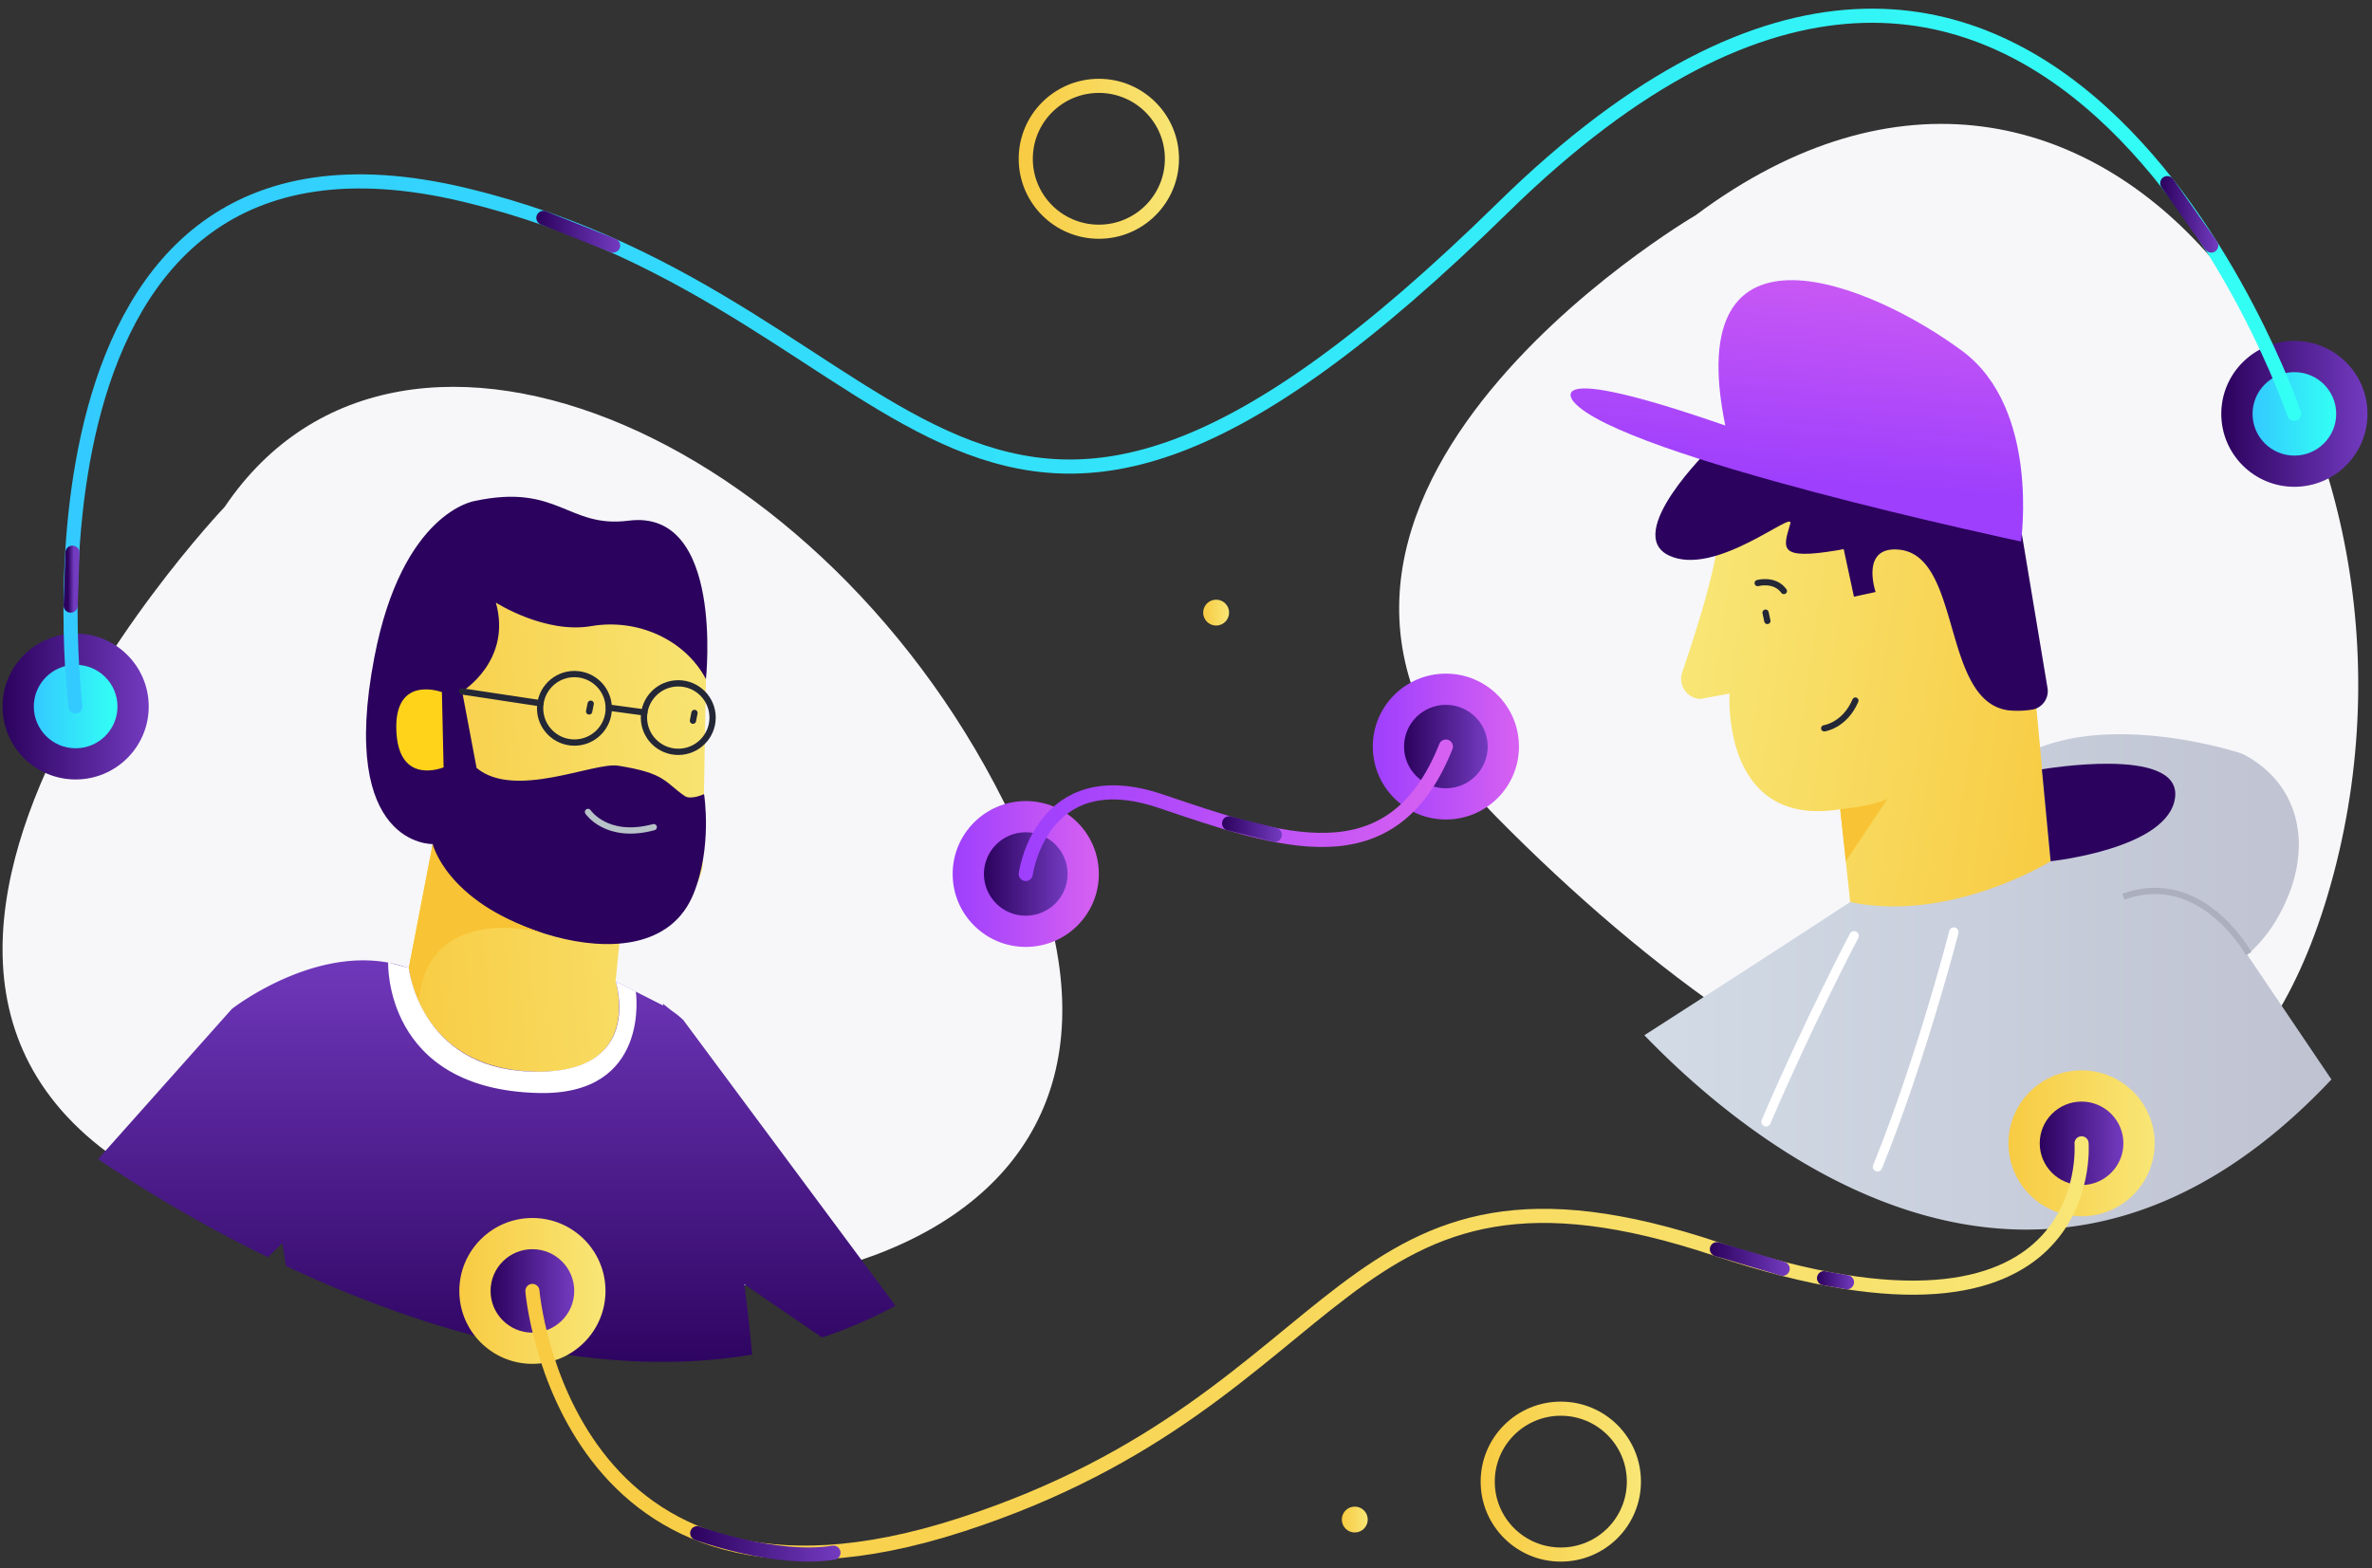
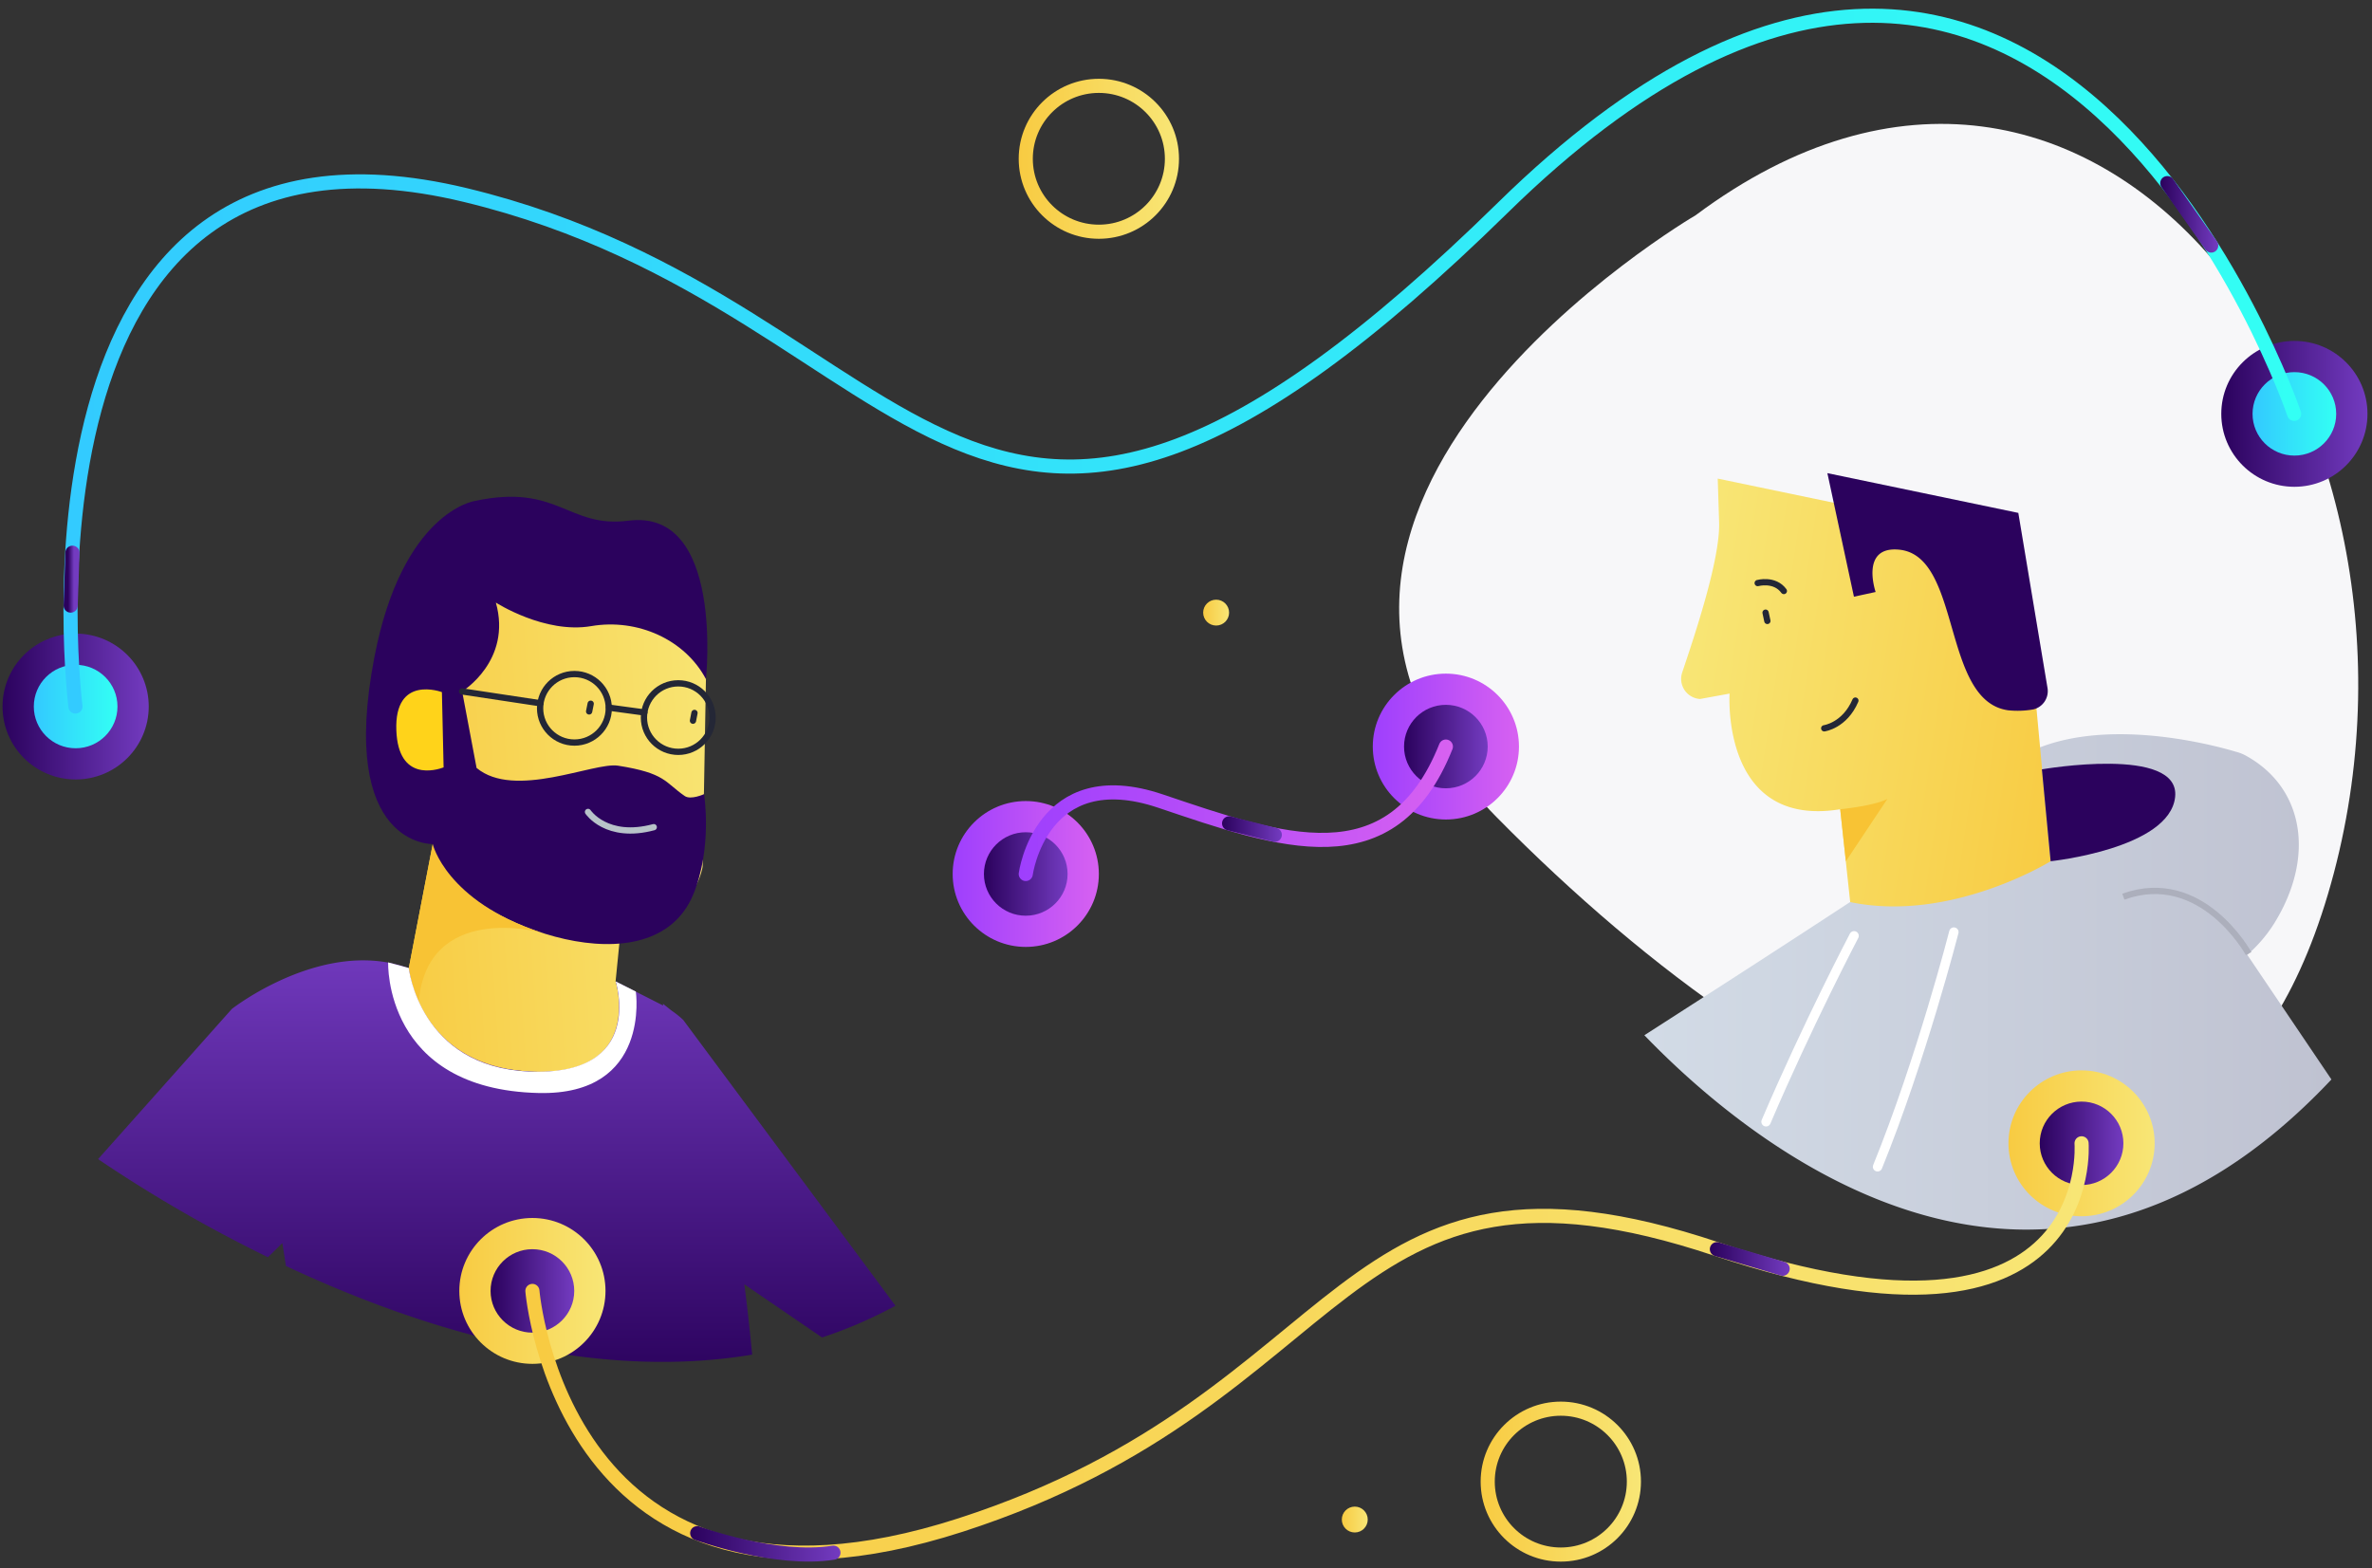
<svg xmlns="http://www.w3.org/2000/svg" width="189" height="125" viewBox="0 0 189 125">
  <rect x="0" y="0" width="189" height="125" fill="#333333" stroke="none" />
  <defs>
    <linearGradient id="a" x1="1.877%" x2="110.371%" y1="52.862%" y2="42.21%">
      <stop offset="0%" stop-color="#F8CB42" />
      <stop offset="100%" stop-color="#F8E676" />
    </linearGradient>
    <linearGradient id="b" x1="50.003%" x2="50.003%" y1="99.972%" y2="-.034%">
      <stop offset="0%" stop-color="#2B025D" />
      <stop offset="100%" stop-color="#733BC0" />
    </linearGradient>
    <linearGradient id="c" x1="-.034%" y1="50.002%" y2="50.002%">
      <stop offset="0%" stop-color="#D2DBE6" />
      <stop offset="100%" stop-color="#BFC2D1" />
    </linearGradient>
    <linearGradient id="d" x1="-.841%" x2="106.239%" y1="44.357%" y2="63.599%">
      <stop offset="0%" stop-color="#F8E676" />
      <stop offset="100%" stop-color="#F8CB42" />
    </linearGradient>
    <linearGradient id="e" x1="48.58%" x2="58.165%" y1="81.733%" y2="2.315%">
      <stop offset="0%" stop-color="#9E3FFD" />
      <stop offset="100%" stop-color="#D761F1" />
    </linearGradient>
    <linearGradient id="f" x1=".032%" y1="50%" y2="50%">
      <stop offset="0%" stop-color="#9E3FFD" />
      <stop offset="100%" stop-color="#D761F1" />
    </linearGradient>
    <linearGradient id="g" x1="0%" y1="50%" y2="50%">
      <stop offset="0%" stop-color="#2B025D" />
      <stop offset="100%" stop-color="#733BC0" />
    </linearGradient>
    <linearGradient id="h" x1=".056%" y1="50%" y2="50%">
      <stop offset="0%" stop-color="#2B025D" />
      <stop offset="100%" stop-color="#733BC0" />
    </linearGradient>
    <linearGradient id="i" x1="0%" y1="50%" y2="50%">
      <stop offset="0%" stop-color="#33C9FF" />
      <stop offset="100%" stop-color="#33FFF4" />
    </linearGradient>
    <linearGradient id="j" x1="-.31%" x2="100.327%" y1="49.999%" y2="49.999%">
      <stop offset="0%" stop-color="#33C9FF" />
      <stop offset="100%" stop-color="#33FFF4" />
    </linearGradient>
    <linearGradient id="k" x1="0%" y1="50%" y2="50%">
      <stop offset="0%" stop-color="#F8CB42" />
      <stop offset="100%" stop-color="#F8E676" />
    </linearGradient>
    <linearGradient id="l" x1="-.457%" x2="100.456%" y1="49.999%" y2="49.999%">
      <stop offset="0%" stop-color="#F8CB42" />
      <stop offset="100%" stop-color="#F8E676" />
    </linearGradient>
    <linearGradient id="m" x1="-1.684%" x2="101.684%" y1="50%" y2="50%">
      <stop offset="0%" stop-color="#9E3FFD" />
      <stop offset="100%" stop-color="#D761F1" />
    </linearGradient>
    <linearGradient id="n" x1="-10.142%" x2="110.142%" y1="50%" y2="50%">
      <stop offset="0%" stop-color="#2B025D" />
      <stop offset="100%" stop-color="#733BC0" />
    </linearGradient>
    <linearGradient id="o" x1="-10.753%" x2="110.753%" y1="50%" y2="50%">
      <stop offset="0%" stop-color="#2B025D" />
      <stop offset="100%" stop-color="#733BC0" />
    </linearGradient>
    <linearGradient id="p" x1="-30.801%" x2="130.801%" y1="43%" y2="43%">
      <stop offset="0%" stop-color="#2B025D" />
      <stop offset="100%" stop-color="#733BC0" />
    </linearGradient>
    <linearGradient id="q" x1="-15.48%" x2="115.48%" y1="50%" y2="50%">
      <stop offset="0%" stop-color="#2B025D" />
      <stop offset="100%" stop-color="#733BC0" />
    </linearGradient>
    <linearGradient id="r" x1="-16.094%" x2="116.094%" y1="49.962%" y2="49.962%">
      <stop offset="0%" stop-color="#2B025D" />
      <stop offset="100%" stop-color="#733BC0" />
    </linearGradient>
    <linearGradient id="s" x1="-150%" x2="187%" y1="50%" y2="50%">
      <stop offset="0%" stop-color="#2B025D" />
      <stop offset="100%" stop-color="#733BC0" />
    </linearGradient>
    <linearGradient id="t" x1="-5.192%" x2="105.192%" y1="50.062%" y2="50.062%">
      <stop offset="0%" stop-color="#2B025D" />
      <stop offset="100%" stop-color="#733BC0" />
    </linearGradient>
    <linearGradient id="u" x1="-4.839%" x2="104.839%" y1="50%" y2="50%">
      <stop offset="0%" stop-color="#F8CB42" />
      <stop offset="100%" stop-color="#F8E676" />
    </linearGradient>
  </defs>
  <g fill="none" fill-rule="evenodd">
    <g transform="translate(0 1)">
-       <path fill="#F7F7F9" d="M17.904 39.398S-23.168 82.5 19.817 96.352c42.985 13.852 75.525.967 61.54-30.537C67.37 34.312 32.148 18.3 17.903 39.397z" />
      <g transform="translate(7.515 38.25)">
        <path fill="url(#a)" d="M25.058 37.905l2.311-11.981s-4.565.675-3.528-4.125c1.037-4.8 4.314-2.381 4.314-2.381l1.164-11.813 19.272 1.909.143 5.37-.263 14.955a5.598 5.598 0 0 1-6.466 4.402l-.47 4.725s2.848 8.52-8.285 7.043c-7.662-1.009-8.192-8.104-8.192-8.104z" />
        <path fill="#2B025D" d="M48.734 14.873s1.47-13.598-6.162-12.627c-4.862.623-5.591-3-12.268-1.567 0 0-5.757.847-7.988 12.442-2.913 15.143 4.647 14.899 4.647 14.899-.146.75.451 1.29.842 1.961 2.559 4.377 16.653 9.9 19.915 2.063 1.552-3.75.864-8.003.864-8.003s-1.056.484-1.54.15c-1.605-1.102-1.504-1.819-5.314-2.418-1.931-.3-8.244 2.707-11.272.18l-1.15-6.098s3.987-2.441 2.687-7.08c0 0 3.9 2.509 7.597 1.875 3.698-.634 7.478 1.076 9.142 4.223z" />
        <path fill="#FFD31A" d="M27.831 21.911l-.135-6s-3.81-1.44-3.63 3.064c.162 4.087 3.183 3.15 3.765 2.936z" />
        <path fill="#F8C334" d="M35.572 35.059s-9.108-2.49-9.732 5.647c0 0-.718-1.875-.782-2.801l1.905-9.885s1.053 4.522 8.609 7.039z" />
        <path stroke="#B8C3C9" stroke-linecap="round" stroke-width=".5" d="M39.337 25.459s1.476 2.227 5.238 1.215" />
        <path fill="url(#b)" d="M13.835 60.949l1.146-1.125c.101.615.195 1.218.286 1.822 10.336 4.853 24.077 9.259 37.15 7.065a156.55 156.55 0 0 0-.624-5.602l6.192 4.233a35.609 35.609 0 0 0 5.85-2.527L46.927 42.041a7.193 7.193 0 0 0-.936-.75l-.684-.547.02.146-3.785-1.92s2.255 7.358-6.32 7.196c-9.393-.176-10.164-8.25-10.164-8.25-6.782-2.49-14.098 3.244-14.098 3.244L.3 53.13a111.185 111.185 0 0 0 13.535 7.819z" />
        <path fill="#FFF" d="M41.542 38.966s2.447 7.59-6.92 7.181c-8.722-.374-9.564-8.25-9.564-8.25l-1.645-.446s-.376 10.125 11.994 10.41c8.972.207 7.74-8.088 7.74-8.088l-1.605-.807z" />
        <ellipse cx="38.255" cy="17.201" stroke="#242736" stroke-linecap="round" stroke-width=".5" rx="2.735" ry="2.73" />
        <ellipse cx="46.529" cy="17.94" stroke="#242736" stroke-linecap="round" stroke-width=".5" rx="2.735" ry="2.73" />
        <path stroke="#242736" stroke-linecap="round" stroke-width=".5" d="M29.304 15.855l6.249.945M41.013 17.149l2.814.382M39.551 16.834l-.124.615M47.821 17.569l-.12.619" />
      </g>
      <path fill="#F7F7F9" d="M135.107 16.155s-40.077 23.411-15.83 48 56.914 41.4 66.683 4.429c9.77-36.972-18.862-76.29-50.853-52.429z" />
      <path fill="url(#c)" d="M60.645 64.031l-6.707-9.934a11.177 11.177 0 0 0 2.116-2.456c3.325-5.313 2.43-10.875-2.255-13.432a3.283 3.283 0 0 0-.755-.293c-2.87-.858-22.605-6.12-22.485 11.453a28.231 28.231 0 0 1-3.05.57l2.48-5.314c-.286.352-3.382 2.441-7.673 5.25-4.701 3.09-10.86 7.061-16.417 10.631 8.68 9.008 31.822 27.863 54.746 3.525z" transform="translate(125.123 21)" />
      <path fill="url(#d)" d="M22.3 49.894l-.796-7.399c-9.525 1.545-8.815-9.217-8.815-9.217l-2.352.43a1.606 1.606 0 0 1-1.424-2.111c.988-2.943 3.036-9.018 2.942-11.973l-.11-3.48 24.165 5.029 2.36 25.466s-7.94 4.927-15.97 3.255z" transform="translate(125.123 21)" />
-       <path fill="#2B025D" d="M136.238 34.755s-6.955 6.772-3.25 8.52c3.704 1.748 10.002-3.69 9.664-2.546-.571 1.954-1.041 2.932 3.757 2.126 4.799-.806 5.2-3.544 6.313-.604 1.112 2.94 5.2 2.325 8.304-.078l-.523-2.363-24.265-5.055z" />
      <path fill="#2B025D" d="M147.72 46.556l1.729-.375s-1.259-3.663 1.852-3.375c5.035.458 3.382 12.064 8.71 12.803.67.07 1.347.046 2.01-.072a1.5 1.5 0 0 0 1.128-1.68l-2.33-13.98-15.214-3.168 2.116 9.847z" />
      <path fill="#F8C334" d="M146.627 63.495s2.668-.255 3.758-.821l-3.307 4.968-.45-4.147z" />
      <path stroke="#FFF" stroke-linecap="round" stroke-width=".75" d="M155.683 73.286s-2.593 10.125-6.08 18.705M147.732 73.583s-3.667 6.982-7.015 14.82" />
-       <path fill="url(#e)" d="M31.266 6C24.056.626 8.744-5.719 12.347 11.914-2.833 6.634.282 10.039.282 10.039 4.017 14.4 35.91 21.157 35.91 21.157S37.443 10.62 31.266 6z" transform="translate(125.123 21)" />
      <path fill="#2B025D" d="M163.393 67.639s9.48-.994 9.92-5.119c.44-4.125-10.615-2.205-10.615-2.205l.695 7.324z" />
      <path stroke="#ACAFBC" stroke-width=".5" d="M179.17 75s-3.72-6.791-9.983-4.538" />
      <path stroke="#242736" stroke-linecap="round" stroke-width=".5" d="M145.353 57.045s1.631-.214 2.484-2.209M140.68 47.828l.142.66M140.052 45.469s1.349-.375 2.085.633" />
      <ellipse cx="115.207" cy="58.5" fill="url(#f)" rx="5.824" ry="5.813" />
      <ellipse cx="81.732" cy="68.655" fill="url(#f)" rx="5.824" ry="5.813" />
      <ellipse cx="115.207" cy="58.5" fill="url(#g)" rx="3.333" ry="3.326" />
      <ellipse cx="81.732" cy="68.655" fill="url(#h)" rx="3.333" ry="3.326" />
      <ellipse cx="6.027" cy="55.309" fill="url(#g)" rx="5.824" ry="5.813" />
      <ellipse cx="6.027" cy="55.309" fill="url(#i)" rx="3.333" ry="3.326" />
      <ellipse cx="182.815" cy="31.984" fill="url(#g)" rx="5.824" ry="5.813" />
      <ellipse cx="182.815" cy="31.984" fill="url(#i)" rx="3.333" ry="3.326" />
      <path stroke="url(#j)" stroke-linecap="round" stroke-width="1.125" d="M6.012 55.309S-.237 5.546 37.086 14.546 76.667 57.8 119.75 15.548c43.083-42.252 63.05 16.436 63.05 16.436" />
      <ellipse cx="42.422" cy="101.884" fill="url(#k)" rx="5.824" ry="5.813" />
      <ellipse cx="42.422" cy="101.884" fill="url(#g)" rx="3.333" ry="3.326" />
      <ellipse cx="165.858" cy="90.12" fill="url(#k)" rx="5.824" ry="5.813" />
      <ellipse cx="165.858" cy="90.12" fill="url(#g)" rx="3.333" ry="3.326" />
      <path stroke="url(#l)" stroke-linecap="round" stroke-width="1.125" d="M42.422 101.884s2.382 28.912 34.102 18.663c31.72-10.248 29.714-32.23 60.277-21.99 30.564 10.242 29.057-8.437 29.057-8.437" />
      <path stroke="url(#m)" stroke-linecap="round" stroke-width="1.125" d="M81.732 68.655s1.21-9.019 10.731-5.813c9.522 3.207 18.438 6.484 22.744-4.342" />
-       <path stroke="url(#n)" stroke-linecap="round" stroke-width="1.125" d="M43.297 16.365l5.557 2.205" />
      <path stroke="url(#o)" stroke-linecap="round" stroke-width="1.125" d="M136.801 98.558l5.242 1.56" />
-       <path stroke="url(#p)" stroke-linecap="round" stroke-width="1.125" d="M145.338 100.868l1.83.322" />
      <path stroke="url(#q)" stroke-linecap="round" stroke-width="1.125" d="M97.934 64.62l3.641.915" />
      <path stroke="url(#r)" stroke-linecap="round" stroke-width="1.125" d="M176.19 18.57l-3.501-4.976" />
      <path stroke="url(#s)" stroke-linecap="round" stroke-width="1.125" d="M5.632 47.265l.14-4.215" />
      <path stroke="url(#t)" stroke-linecap="round" stroke-width="1.125" d="M55.554 121.192s6.252 2.296 10.855 1.553" />
    </g>
    <g transform="translate(81.537 6.625)">
      <ellipse cx="42.827" cy="111.457" stroke="url(#u)" stroke-width="1.125" rx="5.824" ry="5.813" />
      <ellipse cx="6.019" cy="6.03" stroke="url(#u)" stroke-width="1.125" rx="5.824" ry="5.813" />
      <ellipse cx="15.364" cy="42.199" fill="url(#k)" rx="1.033" ry="1.031" />
      <ellipse cx="26.411" cy="114.48" fill="url(#k)" rx="1.033" ry="1.031" />
    </g>
  </g>
</svg>